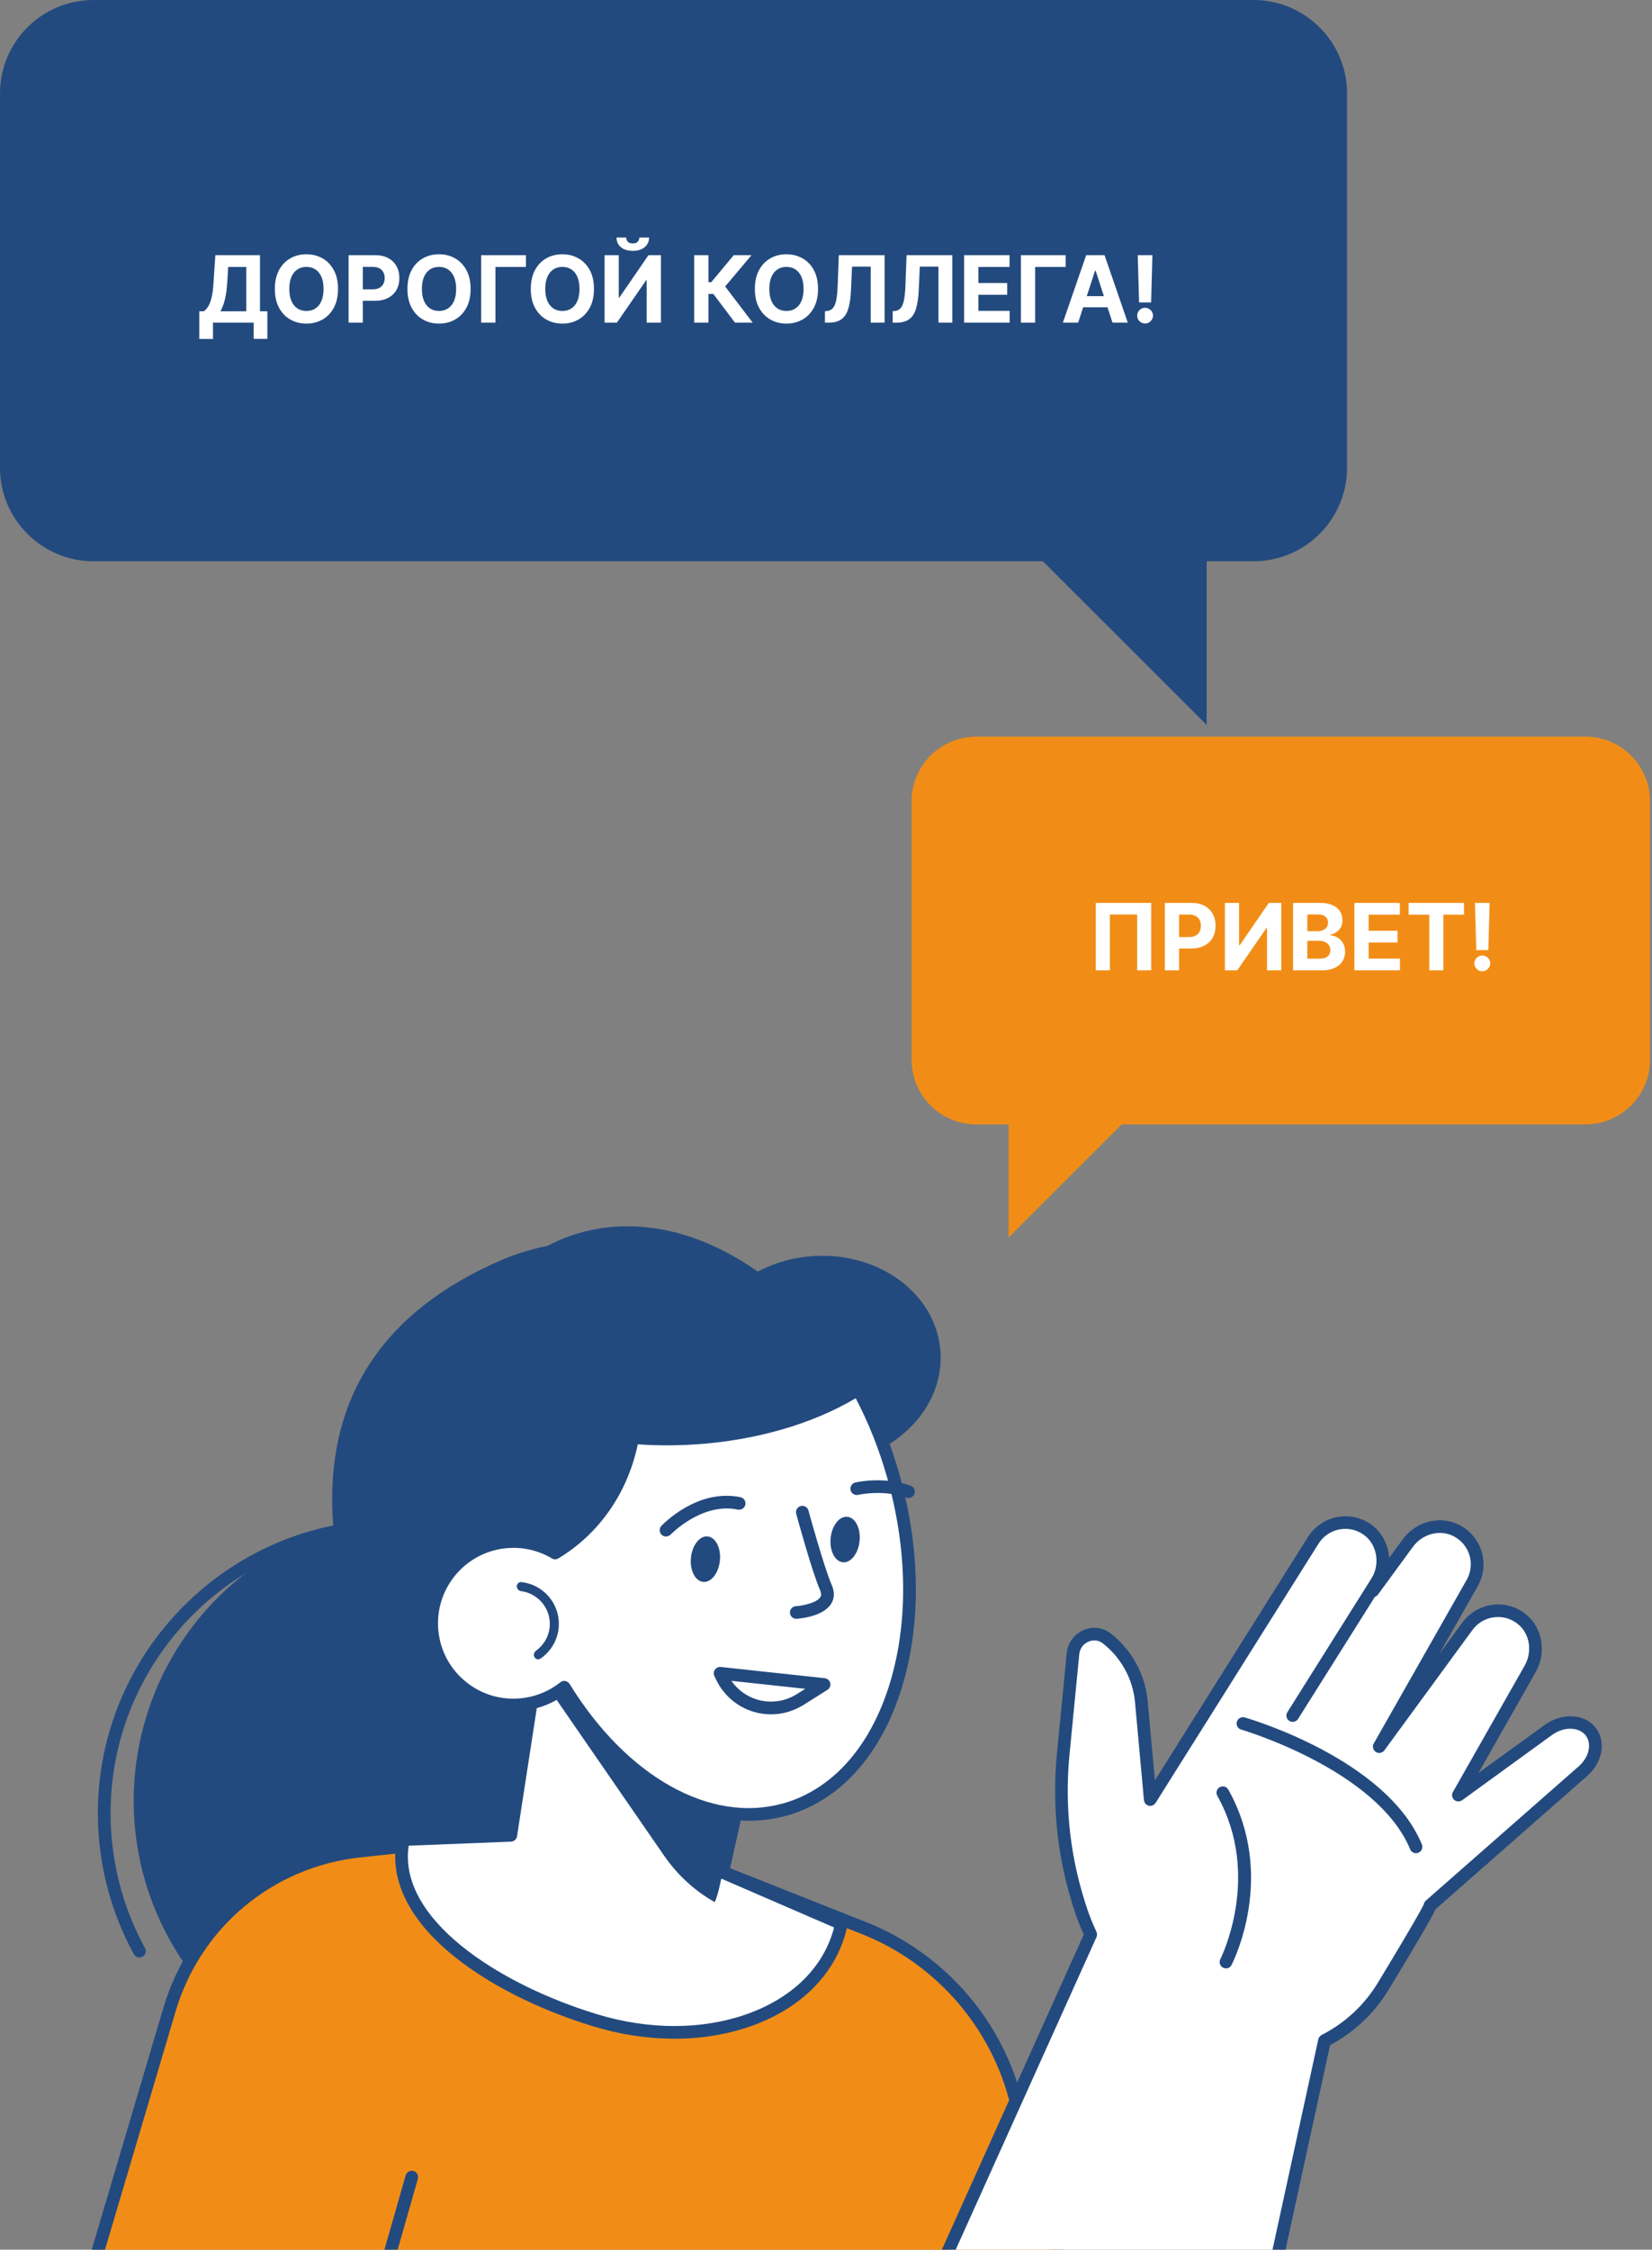
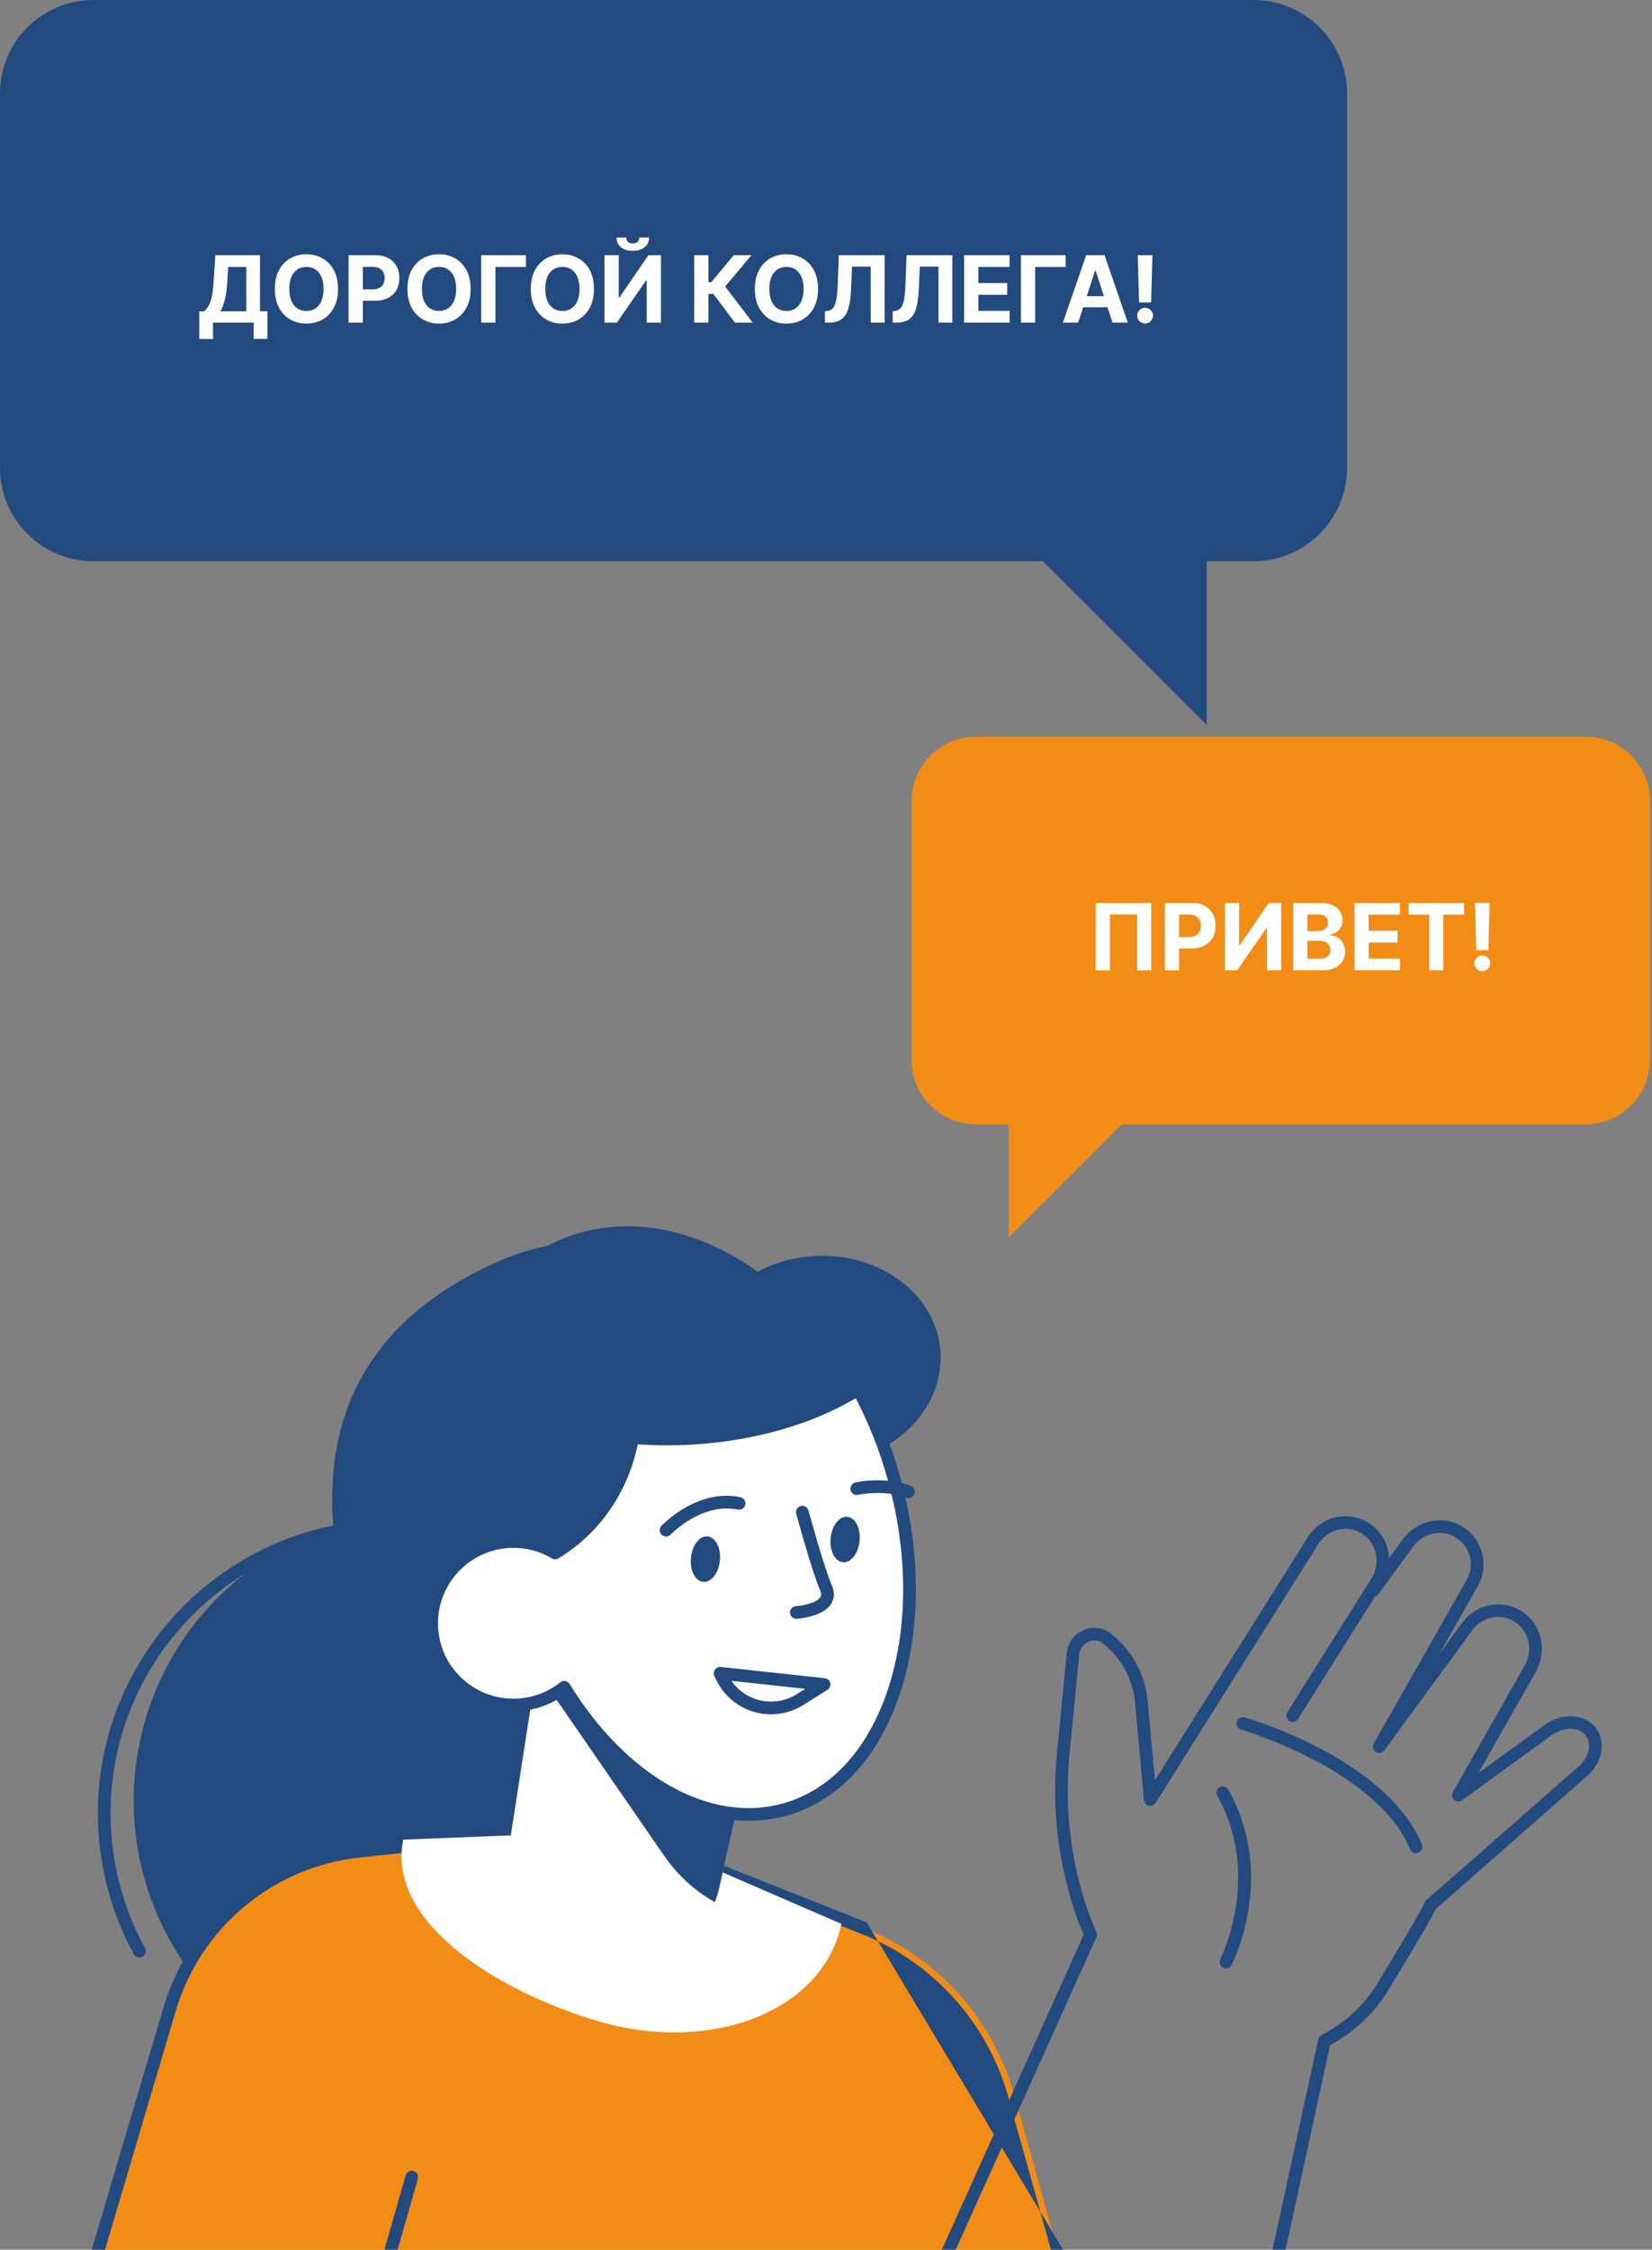
<svg xmlns="http://www.w3.org/2000/svg" width="285" height="388" viewBox="0 0 285 388" fill="none">
  <rect x="0" y="0" width="285" height="388" fill="#808080" stroke="none" />
  <g clip-path="url(#clip0_1353_17338)">
    <path d="M67.591 363.389C66.989 363.389 66.498 362.898 66.498 362.298C66.498 361.697 66.989 361.206 67.591 361.206C94.345 361.206 116.105 339.466 116.105 312.737C116.105 286.007 94.345 264.268 67.591 264.268C40.836 264.268 19.076 286.007 19.076 312.737C19.076 320.86 21.131 328.908 25.01 335.983C25.305 336.507 25.109 337.173 24.573 337.468C24.049 337.763 23.382 337.566 23.087 337.031C19.032 329.628 16.879 321.221 16.879 312.737C16.879 284.806 39.623 262.084 67.58 262.084C95.537 262.084 118.28 284.806 118.28 312.737C118.28 340.667 95.547 363.389 67.591 363.389Z" fill="#234A7E" />
    <path d="M120.956 321.956C127.252 295.318 110.741 268.624 84.078 262.334C57.414 256.044 30.696 272.54 24.4 299.178C18.104 325.816 34.615 352.509 61.278 358.799C87.941 365.089 114.66 348.594 120.956 321.956Z" fill="#234A7E" />
    <path d="M16.421 389.824L29.241 346.574C33.645 331.692 46.585 320.915 62.028 319.255L104.116 314.735L149.09 332.555C161.735 337.566 171.32 348.201 174.97 361.304L182.643 388.798L16.421 389.824Z" fill="#F18D17" />
-     <path d="M16.42 390.916C16.322 390.916 16.213 390.905 16.114 390.872C15.535 390.698 15.207 390.097 15.371 389.518L28.191 346.269C32.737 330.917 45.973 319.889 61.919 318.174L104.007 313.654C104.182 313.632 104.357 313.654 104.531 313.719L149.505 331.539C162.391 336.649 172.314 347.666 176.03 361.009L183.703 388.503C183.866 389.082 183.528 389.682 182.948 389.846C182.369 390.01 181.768 389.671 181.604 389.093L173.932 361.599C170.391 348.911 160.959 338.429 148.707 333.581L103.985 315.859L62.159 320.347C47.099 321.963 34.596 332.38 30.3 346.891L17.48 390.141C17.327 390.61 16.89 390.916 16.42 390.916Z" fill="#234A7E" />
+     <path d="M16.42 390.916C16.322 390.916 16.213 390.905 16.114 390.872C15.535 390.698 15.207 390.097 15.371 389.518L28.191 346.269C32.737 330.917 45.973 319.889 61.919 318.174L104.007 313.654C104.182 313.632 104.357 313.654 104.531 313.719L149.505 331.539L183.703 388.503C183.866 389.082 183.528 389.682 182.948 389.846C182.369 390.01 181.768 389.671 181.604 389.093L173.932 361.599C170.391 348.911 160.959 338.429 148.707 333.581L103.985 315.859L62.159 320.347C47.099 321.963 34.596 332.38 30.3 346.891L17.48 390.141C17.327 390.61 16.89 390.916 16.42 390.916Z" fill="#234A7E" />
    <path d="M86.532 217.316C103.079 210.208 123.811 215.591 126.729 222.055C129.997 219.216 134.336 217.251 139.254 216.727C150.741 215.482 161.003 222.47 162.173 232.341C163.189 240.89 157.047 248.785 147.91 251.547C150.074 257.465 151.637 263.886 152.446 270.677C155.659 297.756 111.855 304.689 103.57 305.585C81.165 308.009 60.651 290.145 57.744 265.698C54.848 241.24 66.542 225.91 86.532 217.316Z" fill="#234A7E" />
    <path d="M124.673 322.935L127.165 311.83L92.563 287.842L88.126 316.547L69.59 317.279C66.661 330.873 84.442 342.873 102.651 348.441C121.591 354.228 140.422 347.568 144.706 333.57C144.881 332.98 145.023 332.391 145.143 331.801L124.673 322.935Z" fill="white" />
-     <path d="M116.345 351.619C111.755 351.619 107.011 350.909 102.334 349.479C92.465 346.465 83.645 341.923 77.481 336.704C70.18 330.502 67.087 323.71 68.519 317.05C68.628 316.558 69.043 316.209 69.546 316.187L87.186 315.499L91.481 287.678C91.536 287.307 91.787 286.99 92.126 286.837C92.476 286.684 92.869 286.728 93.175 286.946L127.777 310.935C128.138 311.186 128.312 311.634 128.225 312.071L125.93 322.291L145.581 330.797C146.061 331.004 146.324 331.517 146.214 332.019C146.061 332.74 145.919 333.33 145.744 333.887C143.57 340.995 137.81 346.531 129.537 349.457C125.449 350.887 120.979 351.619 116.345 351.619ZM70.508 318.327C68.628 330.895 85.831 342.152 102.968 347.382C111.908 350.112 121.088 350.112 128.815 347.382C136.422 344.696 141.701 339.663 143.668 333.231C143.744 332.98 143.821 332.718 143.887 332.423L124.236 323.918C123.755 323.71 123.493 323.186 123.602 322.673L125.93 312.289L93.361 289.72L89.197 316.7C89.12 317.213 88.683 317.607 88.159 317.628L70.508 318.327Z" fill="#234A7E" />
    <path d="M124.095 325.534C123.898 326.418 123.636 327.27 123.319 328.067C119.986 326.2 116.958 323.514 114.51 319.965L93.778 289.916L94.685 289.305L127.177 311.83L124.095 325.534Z" fill="#234A7E" />
    <path d="M92.935 225.222C98.291 225.735 102.783 227.602 105.701 230.911C113.93 240.235 109.395 264.497 89.657 270.557C88.422 270.939 86.99 270.688 85.908 271.343C80.793 253.349 83.908 235.933 92.935 225.222Z" fill="#234A7E" />
    <path d="M148.5 239.34C141.275 244.035 131.144 247.311 119.778 248.031C100.662 249.254 84.105 242.921 78.629 233.214C82.946 222.787 90.542 215.133 100.608 212.479C117.81 207.948 137.013 219.446 148.5 239.34Z" fill="#234A7E" />
    <path d="M74.499 280.865C75.001 288.628 81.701 294.524 89.482 294.022C97.253 293.52 103.155 286.826 102.652 279.052C102.149 271.289 95.45 265.392 87.668 265.895C79.887 266.397 74.007 273.09 74.499 280.865Z" fill="white" />
    <path d="M87.678 265.895C90.629 265.709 93.416 266.441 95.777 267.838C103.449 263.252 107.821 255.467 109.154 247.933C112.564 248.228 116.127 248.272 119.788 248.031C130.925 247.322 140.871 244.166 148.062 239.613C150.543 244.177 152.63 249.232 154.161 254.67C161.669 281.356 153.275 307.059 135.417 312.071C122.04 315.827 107.143 306.917 97.351 290.986C95.176 292.711 92.476 293.825 89.493 294.011C81.722 294.513 75.011 288.617 74.509 280.854C74.006 273.09 79.897 266.397 87.678 265.895Z" fill="white" />
    <path d="M129.165 314.025C117.723 314.025 105.722 306.163 97.034 292.569C94.804 294.065 92.247 294.939 89.547 295.114C85.503 295.376 81.58 294.044 78.531 291.368C75.481 288.693 73.656 284.981 73.394 280.941C72.858 272.588 79.219 265.349 87.591 264.814C90.432 264.628 93.241 265.239 95.733 266.583C102.181 262.51 106.662 255.685 108.061 247.758C108.16 247.201 108.662 246.819 109.231 246.863C112.651 247.147 116.171 247.191 119.701 246.961C130.258 246.284 140.117 243.358 147.461 238.707C147.712 238.543 148.029 238.499 148.324 238.576C148.619 238.652 148.86 238.849 149.013 239.111C151.603 243.882 153.691 249.025 155.199 254.397C158.893 267.511 158.937 280.81 155.33 291.86C151.669 303.063 144.696 310.618 135.701 313.152C133.559 313.73 131.373 314.025 129.165 314.025ZM97.34 289.905C97.405 289.905 97.471 289.905 97.525 289.927C97.832 289.982 98.105 290.167 98.269 290.429C108.127 306.458 122.586 314.549 135.1 311.033C143.373 308.708 149.822 301.654 153.243 291.172C156.718 280.537 156.663 267.674 153.09 254.976C151.734 250.139 149.898 245.498 147.625 241.152C140.095 245.629 130.28 248.457 119.843 249.123C116.542 249.331 113.253 249.331 110.028 249.101C108.291 257.454 103.34 264.584 96.323 268.777C95.974 268.985 95.547 268.985 95.209 268.777C92.946 267.434 90.367 266.823 87.744 266.987C80.585 267.445 75.132 273.636 75.591 280.799C75.809 284.26 77.372 287.438 79.984 289.731C82.596 292.024 85.941 293.17 89.416 292.941C92.072 292.766 94.575 291.805 96.662 290.145C96.859 289.993 97.099 289.905 97.34 289.905Z" fill="#234A7E" />
-     <path d="M89.161 273.602C89.161 273.172 89.511 272.818 89.939 272.864C91.279 273.009 92.558 273.524 93.628 274.36C94.904 275.356 95.809 276.75 96.2 278.32C96.59 279.89 96.444 281.545 95.784 283.022C95.23 284.261 94.342 285.315 93.225 286.07C92.869 286.311 92.394 286.162 92.192 285.782C91.99 285.402 92.14 284.933 92.489 284.682C93.3 284.097 93.947 283.307 94.359 282.386C94.877 281.227 94.992 279.928 94.685 278.696C94.378 277.464 93.668 276.37 92.667 275.588C91.871 274.967 90.929 274.571 89.938 274.435C89.511 274.376 89.161 274.033 89.161 273.602Z" fill="#234A7E" />
    <path d="M148.292 265.775C148.073 267.936 146.783 269.585 145.406 269.443C144.029 269.301 143.078 267.434 143.297 265.272C143.515 263.11 144.805 261.462 146.182 261.603C147.57 261.735 148.51 263.602 148.292 265.775Z" fill="#234A7E" />
    <path d="M156.729 258.361C156.609 258.361 156.478 258.339 156.358 258.295C152.358 256.843 148.095 257.804 148.052 257.815C147.461 257.946 146.871 257.585 146.74 256.996C146.609 256.406 146.97 255.827 147.549 255.685C147.746 255.642 152.478 254.561 157.101 256.242C157.669 256.45 157.964 257.072 157.757 257.64C157.593 258.088 157.177 258.361 156.729 258.361Z" fill="#234A7E" />
    <path d="M124.193 269.159C123.974 271.321 122.684 272.97 121.307 272.828C119.93 272.686 118.979 270.819 119.198 268.657C119.417 266.495 120.706 264.846 122.083 264.988C123.471 265.13 124.411 266.997 124.193 269.159Z" fill="#234A7E" />
    <path d="M114.893 264.999C114.62 264.999 114.357 264.901 114.15 264.704C113.712 264.29 113.691 263.602 114.106 263.165C114.357 262.903 120.303 256.679 127.735 258.219C128.325 258.339 128.707 258.917 128.587 259.507C128.467 260.097 127.888 260.468 127.297 260.359C121.079 259.07 115.767 264.606 115.712 264.661C115.472 264.879 115.177 264.999 114.893 264.999Z" fill="#234A7E" />
    <path d="M137.373 279.194C136.805 279.194 136.324 278.746 136.28 278.178C136.237 277.578 136.696 277.054 137.297 277.021C138.412 276.945 140.914 276.464 141.526 275.449C141.603 275.329 141.8 275.001 141.483 274.269C140.106 271.136 137.472 261.505 137.362 261.09C137.198 260.512 137.548 259.911 138.127 259.747C138.707 259.584 139.308 259.933 139.472 260.512C139.494 260.61 142.182 270.393 143.494 273.385C144.138 274.848 143.8 275.929 143.406 276.573C142.029 278.834 137.909 279.161 137.45 279.183C137.417 279.194 137.395 279.194 137.373 279.194Z" fill="#234A7E" />
-     <path d="M162.86 389.791L188.172 333.603C187.593 332.358 187.057 331.102 186.62 329.792C183.615 321.002 182.533 311.678 183.44 302.44L185.123 285.156C185.396 282.328 188.697 280.799 190.937 282.535C194.358 285.188 196.511 289.141 196.905 293.443L198.446 310.324L205.287 299.438L226.556 265.611C228.545 262.444 232.807 261.571 235.9 263.766C238.545 265.644 239.277 269.258 237.878 272.173L236.862 274.313L242.873 266.102C244.807 263.46 248.403 262.434 251.299 263.951C254.666 265.709 255.791 269.815 253.988 272.992L237.955 301.217L253.157 280.45C255.365 277.436 259.671 276.857 262.611 279.27C265.114 281.323 265.584 284.981 263.988 287.798L251.616 309.592L267.114 298.346C269.682 296.479 272.994 296.653 274.502 298.728C275.89 300.639 275.278 303.521 273.092 305.443L246.72 328.613C246.753 329.017 243.015 335.328 238.632 342.556C236.108 346.738 232.545 349.883 228.501 351.958L220.14 390.359L162.86 389.791Z" fill="white" />
    <path d="M220.129 391.44C220.052 391.44 219.976 391.429 219.899 391.418C219.309 391.287 218.938 390.709 219.069 390.119L227.43 351.717C227.495 351.401 227.714 351.128 227.998 350.975C232.02 348.922 235.375 345.81 237.692 341.989C244.282 331.113 245.452 328.853 245.638 328.405C245.681 328.165 245.802 327.958 245.987 327.794L272.36 304.635C274.119 303.085 274.655 300.824 273.606 299.372C273.07 298.641 272.196 298.215 271.136 298.16C269.988 298.095 268.786 298.488 267.737 299.241L252.239 310.488C251.824 310.782 251.255 310.76 250.873 310.422C250.49 310.084 250.392 309.516 250.654 309.068L263.026 287.274C264.403 284.85 263.922 281.782 261.9 280.133C260.72 279.161 259.255 278.735 257.747 278.932C256.239 279.118 254.928 279.904 254.031 281.116L238.829 301.883C238.49 302.353 237.834 302.473 237.353 302.156C236.872 301.84 236.709 301.206 236.993 300.704L253.026 272.479C253.758 271.179 253.933 269.684 253.518 268.253C253.091 266.823 252.13 265.655 250.785 264.956C248.436 263.733 245.408 264.519 243.747 266.79L237.736 275.001C237.408 275.46 236.774 275.58 236.293 275.296C235.812 275.012 235.627 274.401 235.867 273.887L236.883 271.747C238.086 269.236 237.386 266.2 235.255 264.694C234.009 263.809 232.512 263.493 231.025 263.787C229.539 264.082 228.271 264.956 227.473 266.233L199.363 310.946C199.112 311.339 198.642 311.536 198.183 311.427C197.724 311.317 197.396 310.924 197.352 310.466L195.811 293.585C195.451 289.6 193.418 285.898 190.259 283.43C189.549 282.874 188.642 282.764 187.789 283.136C186.882 283.518 186.292 284.326 186.194 285.298L184.511 302.582C183.614 311.732 184.675 320.784 187.647 329.475C188.041 330.622 188.522 331.79 189.156 333.177C189.287 333.461 189.287 333.799 189.167 334.083L163.854 390.272C163.603 390.818 162.958 391.069 162.412 390.818C161.865 390.567 161.614 389.922 161.865 389.377L186.97 333.646C186.401 332.38 185.953 331.277 185.582 330.185C182.511 321.188 181.418 311.831 182.347 302.375L184.03 285.09C184.205 283.343 185.309 281.836 186.937 281.138C188.522 280.461 190.27 280.668 191.615 281.716C195.254 284.544 197.582 288.803 197.997 293.389L199.243 307.059L225.637 265.087C226.752 263.318 228.566 262.073 230.621 261.658C232.708 261.243 234.807 261.702 236.545 262.925C238.424 264.257 239.517 266.419 239.648 268.701L241.987 265.502C244.282 262.368 248.501 261.298 251.802 263.023C253.671 263.995 255.026 265.644 255.616 267.642C256.206 269.651 255.966 271.747 254.938 273.571L248.25 285.341L252.272 279.849C253.507 278.168 255.408 277.043 257.485 276.781C259.594 276.519 261.66 277.108 263.299 278.462C266.119 280.777 266.829 285.046 264.939 288.377L255.059 305.781L266.48 297.505C267.922 296.457 269.627 295.922 271.267 296.009C272.993 296.096 274.458 296.85 275.387 298.127C277.103 300.497 276.425 304.013 273.813 306.306L247.638 329.301C247.168 330.414 245.463 333.428 239.572 343.157C237.135 347.186 233.648 350.483 229.462 352.722L221.211 390.621C221.08 391.091 220.632 391.44 220.129 391.44Z" fill="#234A7E" />
    <path d="M223.015 296.97C222.818 296.97 222.61 296.915 222.436 296.806C221.922 296.489 221.769 295.813 222.097 295.299L236.971 271.638C237.288 271.125 237.966 270.972 238.48 271.3C238.993 271.616 239.146 272.293 238.829 272.806L223.944 296.457C223.736 296.784 223.375 296.97 223.015 296.97Z" fill="#234A7E" />
    <path d="M211.506 339.488C211.342 339.488 211.167 339.444 211.003 339.368C210.467 339.095 210.26 338.44 210.533 337.894C210.609 337.752 217.735 323.525 210.008 309.723C209.713 309.199 209.899 308.533 210.424 308.238C210.948 307.943 211.615 308.129 211.91 308.653C220.216 323.503 212.784 338.265 212.467 338.888C212.282 339.281 211.899 339.488 211.506 339.488Z" fill="#234A7E" />
    <path d="M244.282 319.616C243.856 319.616 243.451 319.365 243.277 318.939C237.593 305.246 214.358 298.368 214.128 298.302C213.549 298.138 213.21 297.527 213.385 296.948C213.549 296.369 214.161 296.042 214.74 296.206C215.735 296.489 239.222 303.434 245.298 318.098C245.528 318.655 245.266 319.299 244.708 319.528C244.566 319.594 244.424 319.616 244.282 319.616Z" fill="#234A7E" />
    <path d="M66.683 391.833C66.585 391.833 66.487 391.822 66.377 391.789C65.798 391.626 65.459 391.014 65.623 390.436L69.984 375.182C70.148 374.603 70.76 374.276 71.339 374.428C71.919 374.592 72.257 375.204 72.093 375.782L67.733 391.036C67.602 391.517 67.164 391.833 66.683 391.833Z" fill="#234A7E" />
    <path d="M133.013 295.671C132.029 295.671 131.056 295.54 130.094 295.256C127.22 294.426 124.838 292.395 123.548 289.698L123.242 289.065C123.067 288.704 123.111 288.289 123.34 287.962C123.57 287.634 123.952 287.46 124.346 287.503L142.281 289.436C142.74 289.49 143.122 289.818 143.231 290.277C143.341 290.735 143.144 291.194 142.751 291.445L138.608 294.055C136.914 295.114 134.969 295.671 133.013 295.671ZM126.182 289.894C127.264 291.456 128.849 292.613 130.707 293.148C132.98 293.803 135.439 293.465 137.439 292.198L138.925 291.27L126.182 289.894Z" fill="#234A7E" />
    <path d="M273.509 127.05H168.424C162.26 127.05 157.266 132.04 157.266 138.198V182.78C157.266 188.938 162.26 193.928 168.424 193.928H173.998V213.43L193.518 193.928H273.498C279.662 193.928 284.656 188.938 284.656 182.78V138.198C284.667 132.04 279.673 127.05 273.509 127.05Z" fill="#F18D17" />
    <path d="M198.61 155.724V167.36H196.179V157.724H191.474V167.36H189.042V155.724H198.61ZM200.953 167.36V155.724H205.544C206.426 155.724 207.178 155.893 207.799 156.23C208.421 156.563 208.894 157.027 209.22 157.622C209.549 158.213 209.714 158.895 209.714 159.667C209.714 160.44 209.547 161.122 209.214 161.713C208.881 162.304 208.398 162.764 207.765 163.093C207.136 163.423 206.375 163.588 205.481 163.588H202.555V161.616H205.083C205.557 161.616 205.947 161.535 206.254 161.372C206.565 161.205 206.796 160.976 206.947 160.684C207.102 160.389 207.18 160.05 207.18 159.667C207.18 159.281 207.102 158.944 206.947 158.656C206.796 158.364 206.565 158.139 206.254 157.98C205.943 157.817 205.549 157.735 205.072 157.735H203.413V167.36H200.953ZM211.312 155.724H213.767V163.042H213.863L218.892 155.724H221.045V167.36H218.585V160.037H218.5L213.443 167.36H211.312V155.724ZM223.078 167.36V155.724H227.737C228.593 155.724 229.307 155.851 229.879 156.105C230.451 156.359 230.881 156.711 231.169 157.162C231.457 157.609 231.6 158.124 231.6 158.707C231.6 159.162 231.51 159.561 231.328 159.906C231.146 160.247 230.896 160.527 230.578 160.747C230.263 160.963 229.904 161.116 229.498 161.207V161.321C229.941 161.34 230.356 161.465 230.743 161.696C231.133 161.927 231.449 162.251 231.691 162.667C231.934 163.08 232.055 163.573 232.055 164.145C232.055 164.762 231.902 165.313 231.595 165.798C231.292 166.279 230.843 166.66 230.248 166.94C229.654 167.22 228.921 167.36 228.049 167.36H223.078ZM225.538 165.349H227.544C228.229 165.349 228.729 165.218 229.044 164.957C229.358 164.692 229.515 164.34 229.515 163.9C229.515 163.578 229.438 163.294 229.282 163.048C229.127 162.802 228.905 162.609 228.618 162.468C228.333 162.328 227.994 162.258 227.6 162.258H225.538V165.349ZM225.538 160.593H227.362C227.699 160.593 227.998 160.535 228.26 160.417C228.525 160.296 228.733 160.126 228.885 159.906C229.04 159.686 229.118 159.423 229.118 159.116C229.118 158.696 228.968 158.357 228.669 158.099C228.373 157.842 227.953 157.713 227.407 157.713H225.538V160.593ZM233.656 167.36V155.724H241.497V157.753H236.116V160.525H241.093V162.554H236.116V165.332H241.52V167.36H233.656ZM243.01 157.753V155.724H252.566V157.753H249.004V167.36H246.572V157.753H243.01ZM256.987 155.724L256.765 163.872H254.686L254.458 155.724H256.987ZM255.725 167.508C255.35 167.508 255.029 167.376 254.76 167.11C254.491 166.842 254.358 166.52 254.362 166.145C254.358 165.773 254.491 165.455 254.76 165.19C255.029 164.925 255.35 164.792 255.725 164.792C256.085 164.792 256.402 164.925 256.674 165.19C256.947 165.455 257.085 165.773 257.089 166.145C257.085 166.395 257.019 166.624 256.89 166.832C256.765 167.037 256.6 167.201 256.396 167.326C256.191 167.448 255.968 167.508 255.725 167.508Z" fill="white" />
    <path d="M16.136 0H216.239C225.161 0 232.391 7.223 232.391 16.136V80.666C232.391 89.58 225.161 96.802 216.239 96.802H208.171V125.029L179.918 96.802H16.152C7.229 96.802 3.05176e-05 89.58 3.05176e-05 80.666V16.136C-0.016 7.223 7.214 0 16.136 0Z" fill="#234A7E" />
    <path d="M34.381 58.456V53.689H35.17C35.439 53.496 35.686 53.224 35.909 52.871C36.133 52.515 36.324 52.025 36.483 51.4C36.642 50.771 36.756 49.949 36.824 48.934L37.153 44.013H44.852V53.689H46.125V58.445H43.761V55.65H36.744V58.456H34.381ZM38.011 53.689H42.489V46.042H39.369L39.188 48.934C39.138 49.703 39.057 50.385 38.943 50.979C38.833 51.574 38.699 52.095 38.54 52.542C38.385 52.985 38.208 53.367 38.011 53.689ZM58.314 49.831C58.314 51.1 58.073 52.18 57.592 53.07C57.115 53.96 56.464 54.64 55.638 55.11C54.816 55.576 53.892 55.809 52.865 55.809C51.831 55.809 50.903 55.574 50.081 55.104C49.259 54.635 48.609 53.955 48.132 53.064C47.655 52.174 47.416 51.097 47.416 49.831C47.416 48.562 47.655 47.483 48.132 46.593C48.609 45.703 49.259 45.025 50.081 44.559C50.903 44.089 51.831 43.854 52.865 43.854C53.892 43.854 54.816 44.089 55.638 44.559C56.464 45.025 57.115 45.703 57.592 46.593C58.073 47.483 58.314 48.562 58.314 49.831ZM55.82 49.831C55.82 49.01 55.697 48.316 55.45 47.752C55.208 47.188 54.865 46.76 54.422 46.468C53.979 46.176 53.46 46.03 52.865 46.03C52.27 46.03 51.751 46.176 51.308 46.468C50.865 46.76 50.52 47.188 50.274 47.752C50.032 48.316 49.91 49.01 49.91 49.831C49.91 50.653 50.032 51.347 50.274 51.911C50.52 52.475 50.865 52.903 51.308 53.195C51.751 53.487 52.27 53.633 52.865 53.633C53.46 53.633 53.979 53.487 54.422 53.195C54.865 52.903 55.208 52.475 55.45 51.911C55.697 51.347 55.82 50.653 55.82 49.831ZM60.136 55.65V44.013H64.727C65.61 44.013 66.362 44.182 66.983 44.519C67.604 44.852 68.078 45.316 68.403 45.911C68.733 46.502 68.898 47.184 68.898 47.956C68.898 48.729 68.731 49.411 68.398 50.002C68.064 50.593 67.581 51.053 66.949 51.383C66.32 51.712 65.559 51.877 64.665 51.877H61.739V49.905H64.267C64.74 49.905 65.131 49.824 65.438 49.661C65.748 49.494 65.979 49.265 66.131 48.974C66.286 48.678 66.364 48.339 66.364 47.956C66.364 47.57 66.286 47.233 66.131 46.945C65.979 46.653 65.748 46.428 65.438 46.269C65.127 46.106 64.733 46.025 64.256 46.025H62.597V55.65H60.136ZM81.189 49.831C81.189 51.1 80.948 52.18 80.467 53.07C79.99 53.96 79.338 54.64 78.513 55.11C77.691 55.576 76.767 55.809 75.74 55.809C74.706 55.809 73.778 55.574 72.956 55.104C72.134 54.635 71.484 53.955 71.007 53.064C70.53 52.174 70.291 51.097 70.291 49.831C70.291 48.562 70.53 47.483 71.007 46.593C71.484 45.703 72.134 45.025 72.956 44.559C73.778 44.089 74.706 43.854 75.74 43.854C76.767 43.854 77.691 44.089 78.513 44.559C79.338 45.025 79.99 45.703 80.467 46.593C80.948 47.483 81.189 48.562 81.189 49.831ZM78.695 49.831C78.695 49.01 78.572 48.316 78.325 47.752C78.083 47.188 77.74 46.76 77.297 46.468C76.854 46.176 76.335 46.03 75.74 46.03C75.145 46.03 74.626 46.176 74.183 46.468C73.74 46.76 73.395 47.188 73.149 47.752C72.907 48.316 72.785 49.01 72.785 49.831C72.785 50.653 72.907 51.347 73.149 51.911C73.395 52.475 73.74 52.903 74.183 53.195C74.626 53.487 75.145 53.633 75.74 53.633C76.335 53.633 76.854 53.487 77.297 53.195C77.74 52.903 78.083 52.475 78.325 51.911C78.572 51.347 78.695 50.653 78.695 49.831ZM90.733 44.013V46.042H85.472V55.65H83.011V44.013H90.733ZM102.47 49.831C102.47 51.1 102.23 52.18 101.749 53.07C101.271 53.96 100.62 54.64 99.794 55.11C98.972 55.576 98.048 55.809 97.021 55.809C95.987 55.809 95.059 55.574 94.237 55.104C93.415 54.635 92.766 53.955 92.288 53.064C91.811 52.174 91.572 51.097 91.572 49.831C91.572 48.562 91.811 47.483 92.288 46.593C92.766 45.703 93.415 45.025 94.237 44.559C95.059 44.089 95.987 43.854 97.021 43.854C98.048 43.854 98.972 44.089 99.794 44.559C100.62 45.025 101.271 45.703 101.749 46.593C102.23 47.483 102.47 48.562 102.47 49.831ZM99.976 49.831C99.976 49.01 99.853 48.316 99.606 47.752C99.364 47.188 99.021 46.76 98.578 46.468C98.135 46.176 97.616 46.03 97.021 46.03C96.427 46.03 95.908 46.176 95.465 46.468C95.021 46.76 94.677 47.188 94.43 47.752C94.188 48.316 94.067 49.01 94.067 49.831C94.067 50.653 94.188 51.347 94.43 51.911C94.677 52.475 95.021 52.903 95.465 53.195C95.908 53.487 96.427 53.633 97.021 53.633C97.616 53.633 98.135 53.487 98.578 53.195C99.021 52.903 99.364 52.475 99.606 51.911C99.853 51.347 99.976 50.653 99.976 49.831ZM104.293 44.013H106.747V51.331H106.844L111.872 44.013H114.026V55.65H111.565V48.326H111.48L106.423 55.65H104.293V44.013ZM110.293 40.968H111.98C111.976 41.657 111.721 42.212 111.213 42.633C110.709 43.053 110.027 43.263 109.168 43.263C108.304 43.263 107.62 43.053 107.116 42.633C106.613 42.212 106.361 41.657 106.361 40.968H108.037C108.033 41.229 108.116 41.464 108.287 41.672C108.461 41.881 108.755 41.985 109.168 41.985C109.569 41.985 109.857 41.883 110.031 41.678C110.205 41.474 110.293 41.237 110.293 40.968ZM126.801 55.65L123.062 50.689H122.222V55.65H119.761V44.013H122.222V48.661H122.716L126.58 44.013H129.642L125.102 49.411L129.852 55.65H126.801ZM141.126 49.831C141.126 51.1 140.886 52.18 140.405 53.07C139.928 53.96 139.276 54.64 138.45 55.11C137.628 55.576 136.704 55.809 135.678 55.809C134.643 55.809 133.715 55.574 132.893 55.104C132.071 54.635 131.422 53.955 130.945 53.064C130.467 52.174 130.229 51.097 130.229 49.831C130.229 48.562 130.467 47.483 130.945 46.593C131.422 45.703 132.071 45.025 132.893 44.559C133.715 44.089 134.643 43.854 135.678 43.854C136.704 43.854 137.628 44.089 138.45 44.559C139.276 45.025 139.928 45.703 140.405 46.593C140.886 47.483 141.126 48.562 141.126 49.831ZM138.632 49.831C138.632 49.01 138.509 48.316 138.263 47.752C138.02 47.188 137.678 46.76 137.234 46.468C136.791 46.176 136.272 46.03 135.678 46.03C135.083 46.03 134.564 46.176 134.121 46.468C133.678 46.76 133.333 47.188 133.087 47.752C132.844 48.316 132.723 49.01 132.723 49.831C132.723 50.653 132.844 51.347 133.087 51.911C133.333 52.475 133.678 52.903 134.121 53.195C134.564 53.487 135.083 53.633 135.678 53.633C136.272 53.633 136.791 53.487 137.234 53.195C137.678 52.903 138.02 52.475 138.263 51.911C138.509 51.347 138.632 50.653 138.632 49.831ZM142.318 55.65V53.672L142.648 53.644C143.072 53.61 143.415 53.449 143.676 53.161C143.938 52.869 144.133 52.405 144.261 51.769C144.394 51.129 144.479 50.269 144.517 49.189L144.71 44.013H152.608V55.65H150.216V45.985H146.994L146.812 50.036C146.752 51.339 146.597 52.403 146.347 53.229C146.1 54.055 145.706 54.665 145.165 55.059C144.627 55.453 143.89 55.65 142.955 55.65H142.318ZM154.006 55.65V53.672L154.335 53.644C154.759 53.61 155.102 53.449 155.364 53.161C155.625 52.869 155.82 52.405 155.949 51.769C156.081 51.129 156.167 50.269 156.205 49.189L156.398 44.013H164.295V55.65H161.903V45.985H158.682L158.5 50.036C158.439 51.339 158.284 52.403 158.034 53.229C157.788 54.055 157.394 54.665 156.852 55.059C156.314 55.453 155.578 55.65 154.642 55.65H154.006ZM166.324 55.65V44.013H174.165V46.042H168.784V48.814H173.761V50.843H168.784V53.621H174.188V55.65H166.324ZM183.842 44.013V46.042H178.581V55.65H176.121V44.013H183.842ZM186.001 55.65H183.365L187.382 44.013H190.553L194.564 55.65H191.928L189.013 46.672H188.922L186.001 55.65ZM185.837 51.076H192.064V52.996H185.837V51.076ZM198.811 44.013L198.589 52.161H196.51L196.283 44.013H198.811ZM197.55 55.797C197.175 55.797 196.853 55.665 196.584 55.4C196.315 55.131 196.182 54.809 196.186 54.434C196.182 54.062 196.315 53.744 196.584 53.479C196.853 53.214 197.175 53.081 197.55 53.081C197.91 53.081 198.226 53.214 198.499 53.479C198.771 53.744 198.91 54.062 198.913 54.434C198.91 54.684 198.843 54.913 198.714 55.121C198.589 55.326 198.425 55.491 198.22 55.616C198.016 55.737 197.792 55.797 197.55 55.797Z" fill="white" />
  </g>
  <defs>
    <clipPath id="clip0_1353_17338">
      <rect width="285" height="388" fill="white" />
    </clipPath>
  </defs>
</svg>